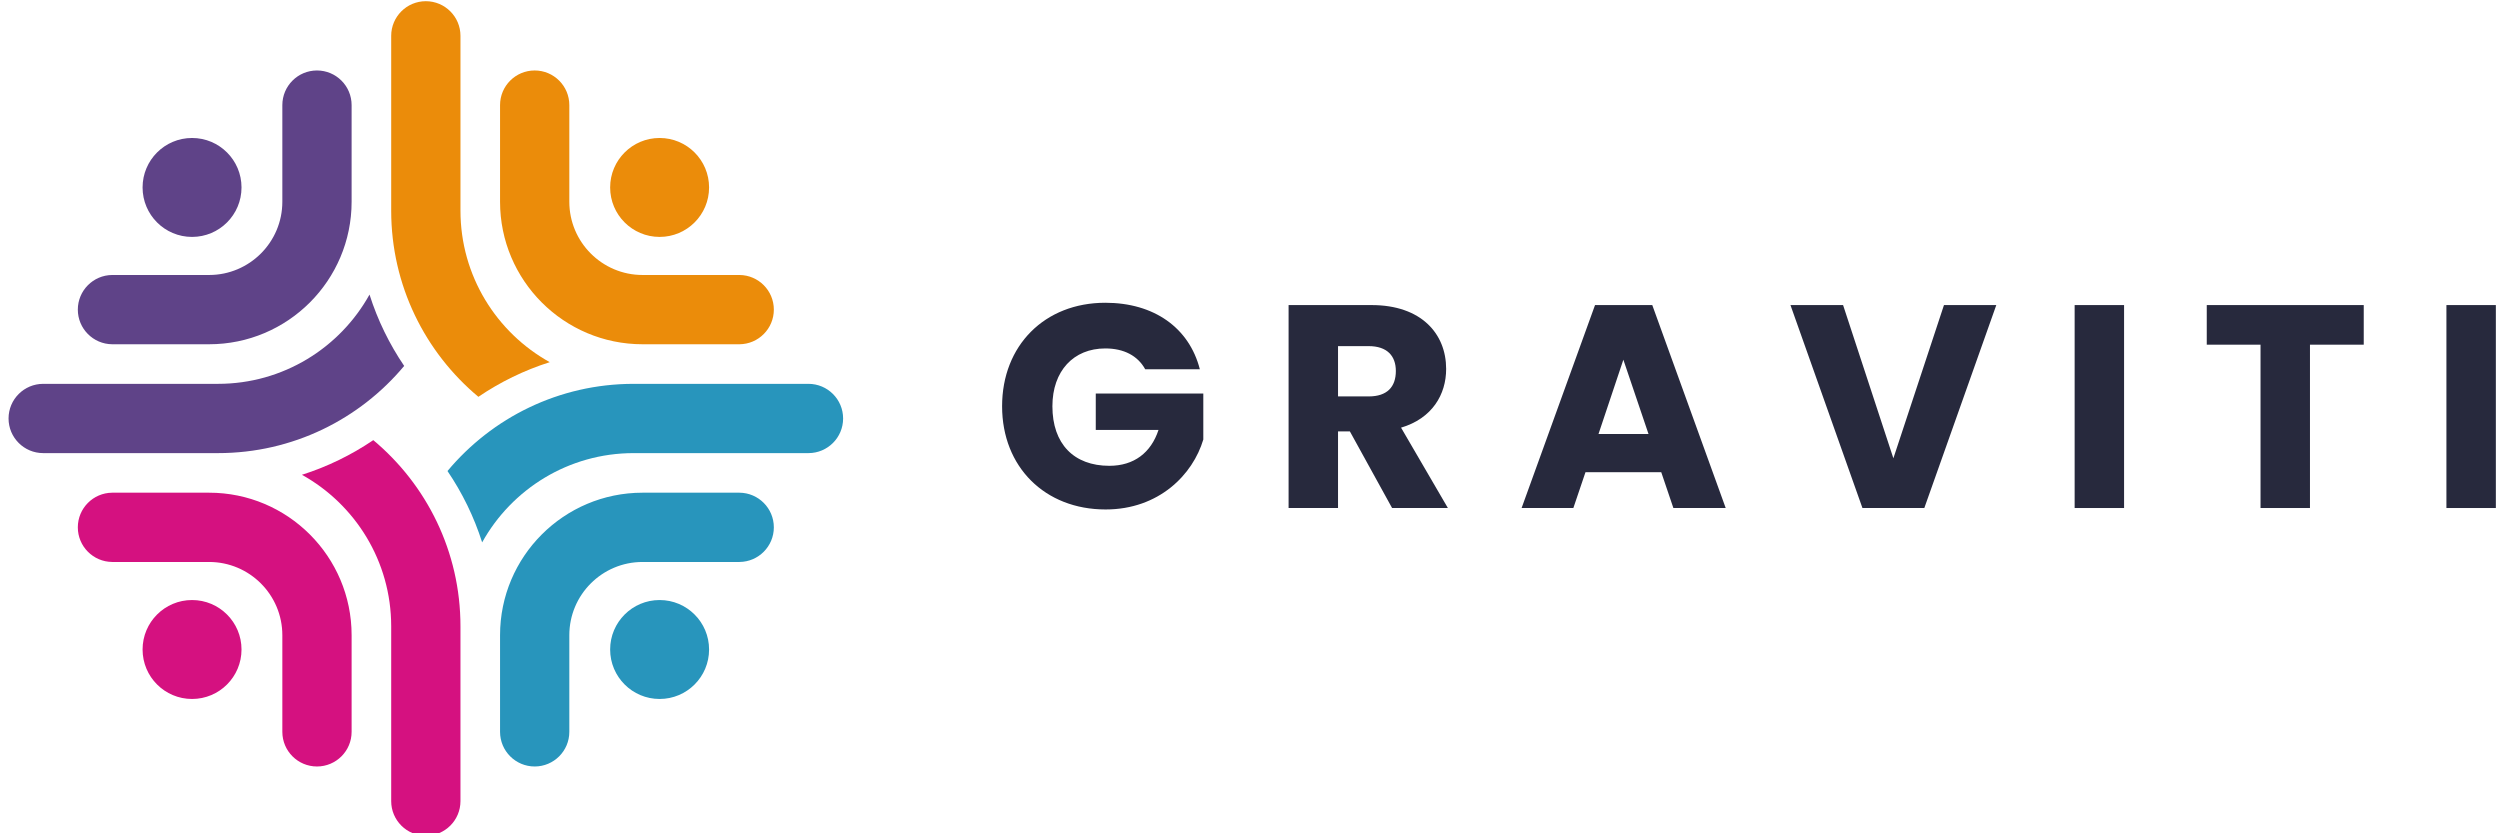
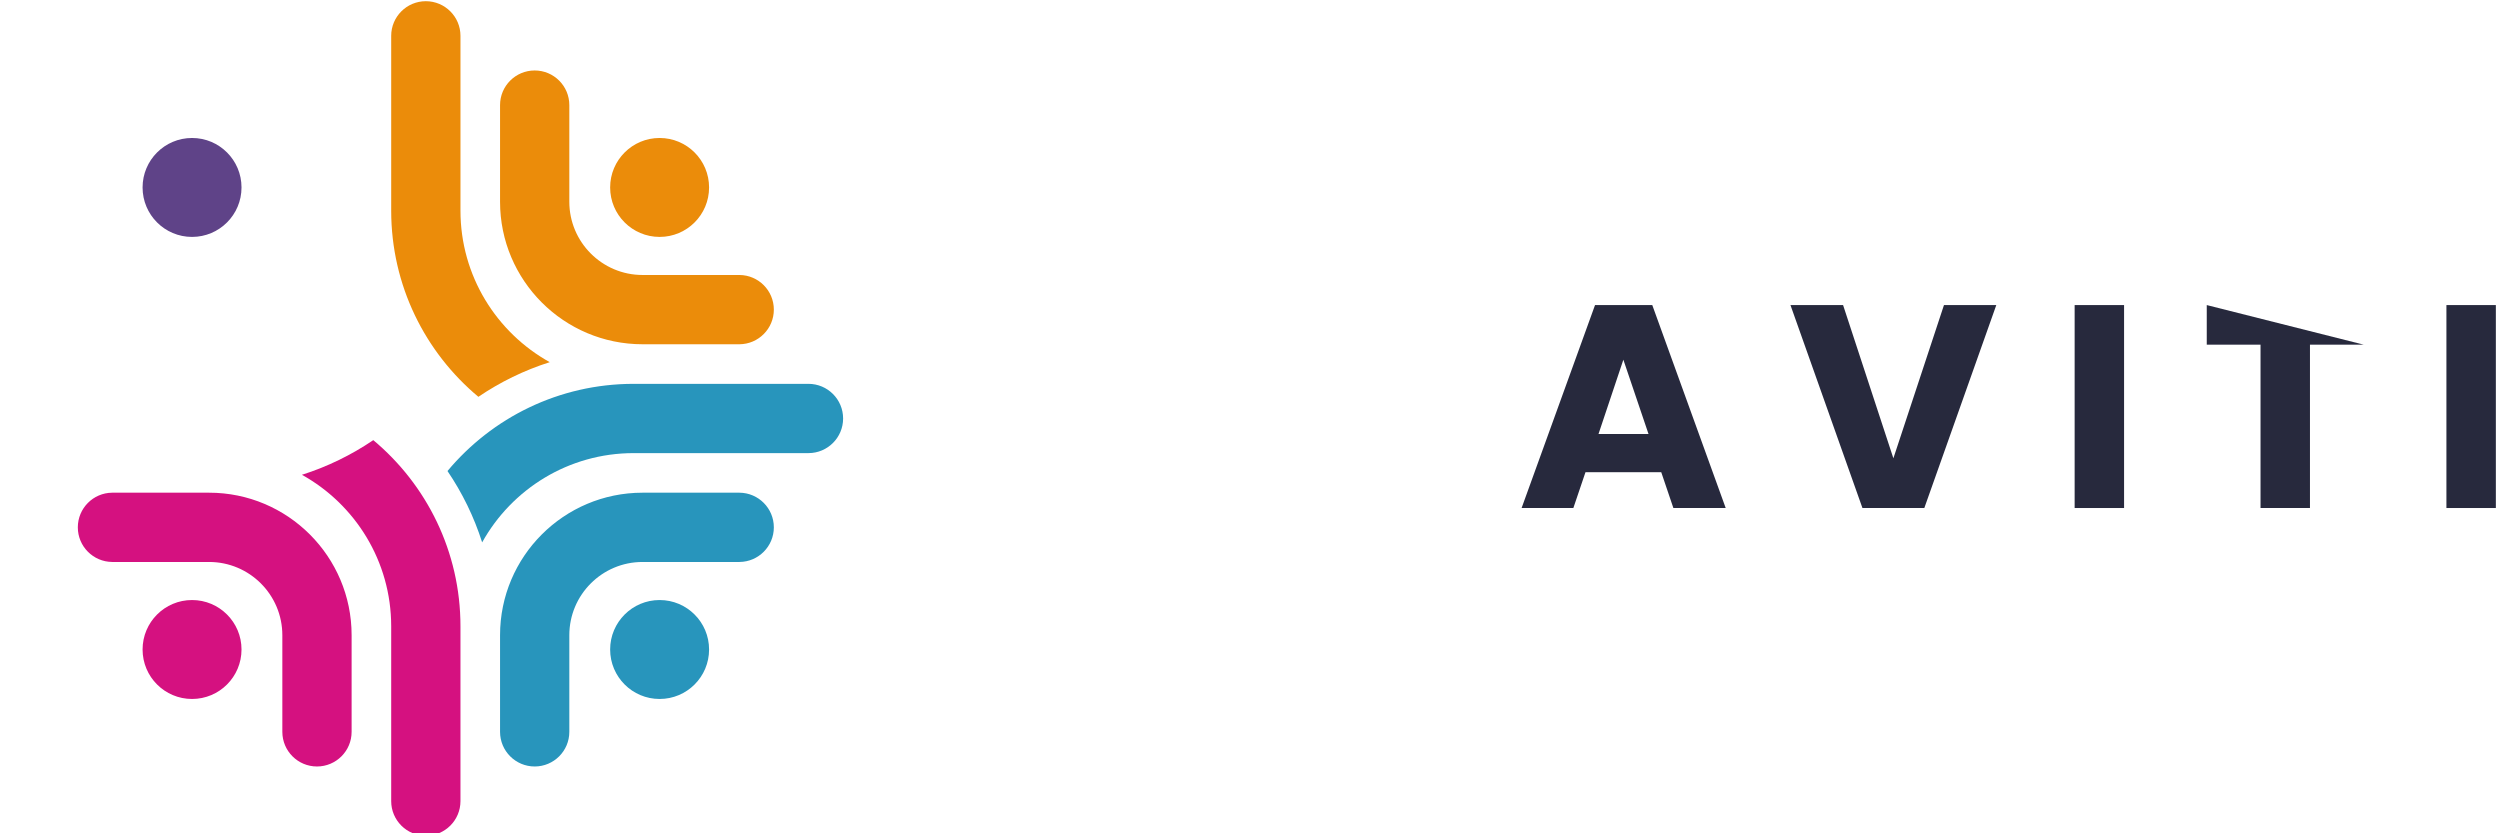
<svg xmlns="http://www.w3.org/2000/svg" width="100%" height="100%" viewBox="0 0 210 70" version="1.1" xml:space="preserve" style="fill-rule:evenodd;clip-rule:evenodd;stroke-linejoin:round;stroke-miterlimit:2;">
  <g transform="matrix(0.467,0,0,0.467,-140.157,-112.647)">
    <g transform="matrix(0.178,0,0,0.178,243.217,183.164)">
      <g>
        <g transform="matrix(1,0,0,1,315.001,-315.998)">
          <path d="M751.984,989.998L751.984,990L654,990C574.524,990 510,925.476 510,846L510,748.333C510,729.016 525.683,713.333 545,713.333C564.317,713.333 580,729.016 580,748.333L580,846C580,886.842 613.158,920 654,920L751.984,920L751.984,920.002C771.156,920.173 786.667,935.789 786.667,955C786.667,974.211 771.156,989.827 751.984,989.998Z" style="fill:rgb(235,140,10);" />
        </g>
        <g transform="matrix(1.015,0,0,1.015,1.749,18.253)">
          <circle cx="969.943" cy="489.943" r="49.25" style="fill:rgb(235,140,10);" />
        </g>
        <path d="M803.1,727.117C749.268,682.156 715.001,614.549 715.001,539.002L715.001,362.298L715.001,362.298C715.019,343 730.695,327.335 750.001,327.335C769.306,327.335 784.982,343 785,362.298L785.001,362.335L785.001,539.002C785.001,604.834 821.43,662.225 875.205,692.093C849.343,700.311 825.104,712.188 803.1,727.117Z" style="fill:rgb(235,140,10);" />
      </g>
      <g>
        <g transform="matrix(-1,0,0,1,1185,-315.998)">
-           <path d="M751.984,989.998L751.984,990L654,990C574.524,990 510,925.476 510,846L510,748.333C510,729.016 525.683,713.333 545,713.333C564.317,713.333 580,729.016 580,748.333L580,846C580,886.842 613.158,920 654,920L751.984,920L751.984,920.002C771.156,920.173 786.667,935.789 786.667,955C786.667,974.211 771.156,989.827 751.984,989.998Z" style="fill:rgb(95,67,136);" />
-         </g>
+           </g>
        <g transform="matrix(-1.015,0,0,1.015,1498.25,18.253)">
          <circle cx="969.943" cy="489.943" r="49.25" style="fill:rgb(95,67,136);" />
        </g>
-         <path d="M693.091,623.796C663.223,677.572 605.832,714.002 539.999,714.002L363.333,714.002C344.016,714.002 328.333,729.685 328.333,749.002C328.333,768.319 344.016,784.002 363.333,784.002L539.999,784.002C615.546,784.002 683.153,749.734 728.115,695.902C713.187,673.897 701.309,649.658 693.091,623.796Z" style="fill:rgb(95,67,136);" />
      </g>
      <g>
        <g transform="matrix(1,0,0,-1,315.001,1814)">
          <path d="M751.984,989.998L751.984,990L654,990C574.524,990 510,925.476 510,846L510,748.333C510,729.016 525.683,713.333 545,713.333C564.317,713.333 580,729.016 580,748.333L580,846C580,886.842 613.158,920 654,920L751.984,920L751.984,920.002C771.156,920.173 786.667,935.789 786.667,955C786.667,974.211 771.156,989.827 751.984,989.998Z" style="fill:rgb(40,149,188);" />
        </g>
        <g transform="matrix(1.015,0,0,-1.015,1.749,1479.75)">
          <circle cx="969.943" cy="489.943" r="49.25" style="fill:rgb(40,149,188);" />
        </g>
        <path d="M771.885,802.102C786.813,824.107 798.691,848.346 806.909,874.208C836.777,820.432 894.168,784.002 960.001,784.002L1136.67,784.002C1155.98,784.002 1171.67,768.319 1171.67,749.002C1171.67,729.685 1155.98,714.002 1136.67,714.002L960.001,714.002C884.454,714.002 816.847,748.27 771.885,802.102Z" style="fill:rgb(40,149,188);" />
      </g>
      <g>
        <g transform="matrix(-1,0,0,-1,1185,1814)">
          <path d="M751.984,989.998L751.984,990L654,990C574.524,990 510,925.476 510,846L510,748.333C510,729.016 525.683,713.333 545,713.333C564.317,713.333 580,729.016 580,748.333L580,846C580,886.842 613.158,920 654,920L751.984,920L751.984,920.002C771.156,920.173 786.667,935.789 786.667,955C786.667,974.211 771.156,989.827 751.984,989.998Z" style="fill:rgb(213,17,128);" />
        </g>
        <g transform="matrix(-1.015,0,0,-1.015,1498.25,1479.75)">
          <circle cx="969.943" cy="489.943" r="49.25" style="fill:rgb(213,17,128);" />
        </g>
        <path d="M696.9,770.887C750.732,815.849 784.999,883.455 784.999,959.002L784.999,1135.71L784.999,1135.71C784.981,1155.01 769.305,1170.67 749.999,1170.67C730.694,1170.67 715.018,1155.01 715,1135.71L714.999,1135.67L714.999,959.002C714.999,893.17 678.57,835.779 624.795,805.911C650.657,797.693 674.896,785.816 696.9,770.887Z" style="fill:rgb(213,17,128);" />
      </g>
    </g>
    <g transform="matrix(1,0,0,1,142.001,178.604)">
-       <path d="M356.934,117.068C346.014,117.068 338.37,124.764 338.37,135.684C338.37,146.604 346.066,154.248 356.986,154.248C366.606,154.248 372.69,147.956 374.562,141.664L374.562,133.396L355.218,133.396L355.218,139.948L366.502,139.948C365.15,144.056 362.082,146.396 357.662,146.396C351.266,146.396 347.418,142.444 347.418,135.684C347.418,129.34 351.214,125.284 356.934,125.284C360.262,125.284 362.758,126.584 364.11,129.028L373.938,129.028C372.014,121.54 365.67,117.068 356.934,117.068Z" style="fill:rgb(39,41,61);fill-rule:nonzero;" />
-       <path d="M409.194,129.34C409.194,132.2 407.634,133.916 404.306,133.916L398.794,133.916L398.794,124.868L404.306,124.868C407.634,124.868 409.194,126.636 409.194,129.34ZM389.902,117.484L389.902,153.988L398.794,153.988L398.794,140.208L400.926,140.208L408.518,153.988L418.554,153.988L410.13,139.532C415.746,137.868 418.242,133.552 418.242,128.976C418.242,122.632 413.77,117.484 404.826,117.484L389.902,117.484Z" style="fill:rgb(39,41,61);fill-rule:nonzero;" />
      <path d="M459.114,153.988L468.526,153.988L455.318,117.484L445.022,117.484L431.814,153.988L441.122,153.988L443.306,147.54L456.93,147.54L459.114,153.988ZM454.642,140.676L445.646,140.676L450.118,127.312L454.642,140.676Z" style="fill:rgb(39,41,61);fill-rule:nonzero;" />
      <path d="M498.686,145.044L489.638,117.484L480.174,117.484L493.122,153.988L504.25,153.988L517.198,117.484L507.786,117.484L498.686,145.044Z" style="fill:rgb(39,41,61);fill-rule:nonzero;" />
      <rect x="531.29" y="117.484" width="8.892" height="36.504" style="fill:rgb(39,41,61);fill-rule:nonzero;" />
-       <path d="M555.054,124.608L564.726,124.608L564.726,153.988L573.618,153.988L573.618,124.608L583.29,124.608L583.29,117.484L555.054,117.484L555.054,124.608Z" style="fill:rgb(39,41,61);fill-rule:nonzero;" />
+       <path d="M555.054,124.608L564.726,124.608L564.726,153.988L573.618,153.988L573.618,124.608L583.29,124.608L555.054,117.484L555.054,124.608Z" style="fill:rgb(39,41,61);fill-rule:nonzero;" />
      <rect x="598.162" y="117.484" width="8.892" height="36.504" style="fill:rgb(39,41,61);fill-rule:nonzero;" />
    </g>
  </g>
</svg>